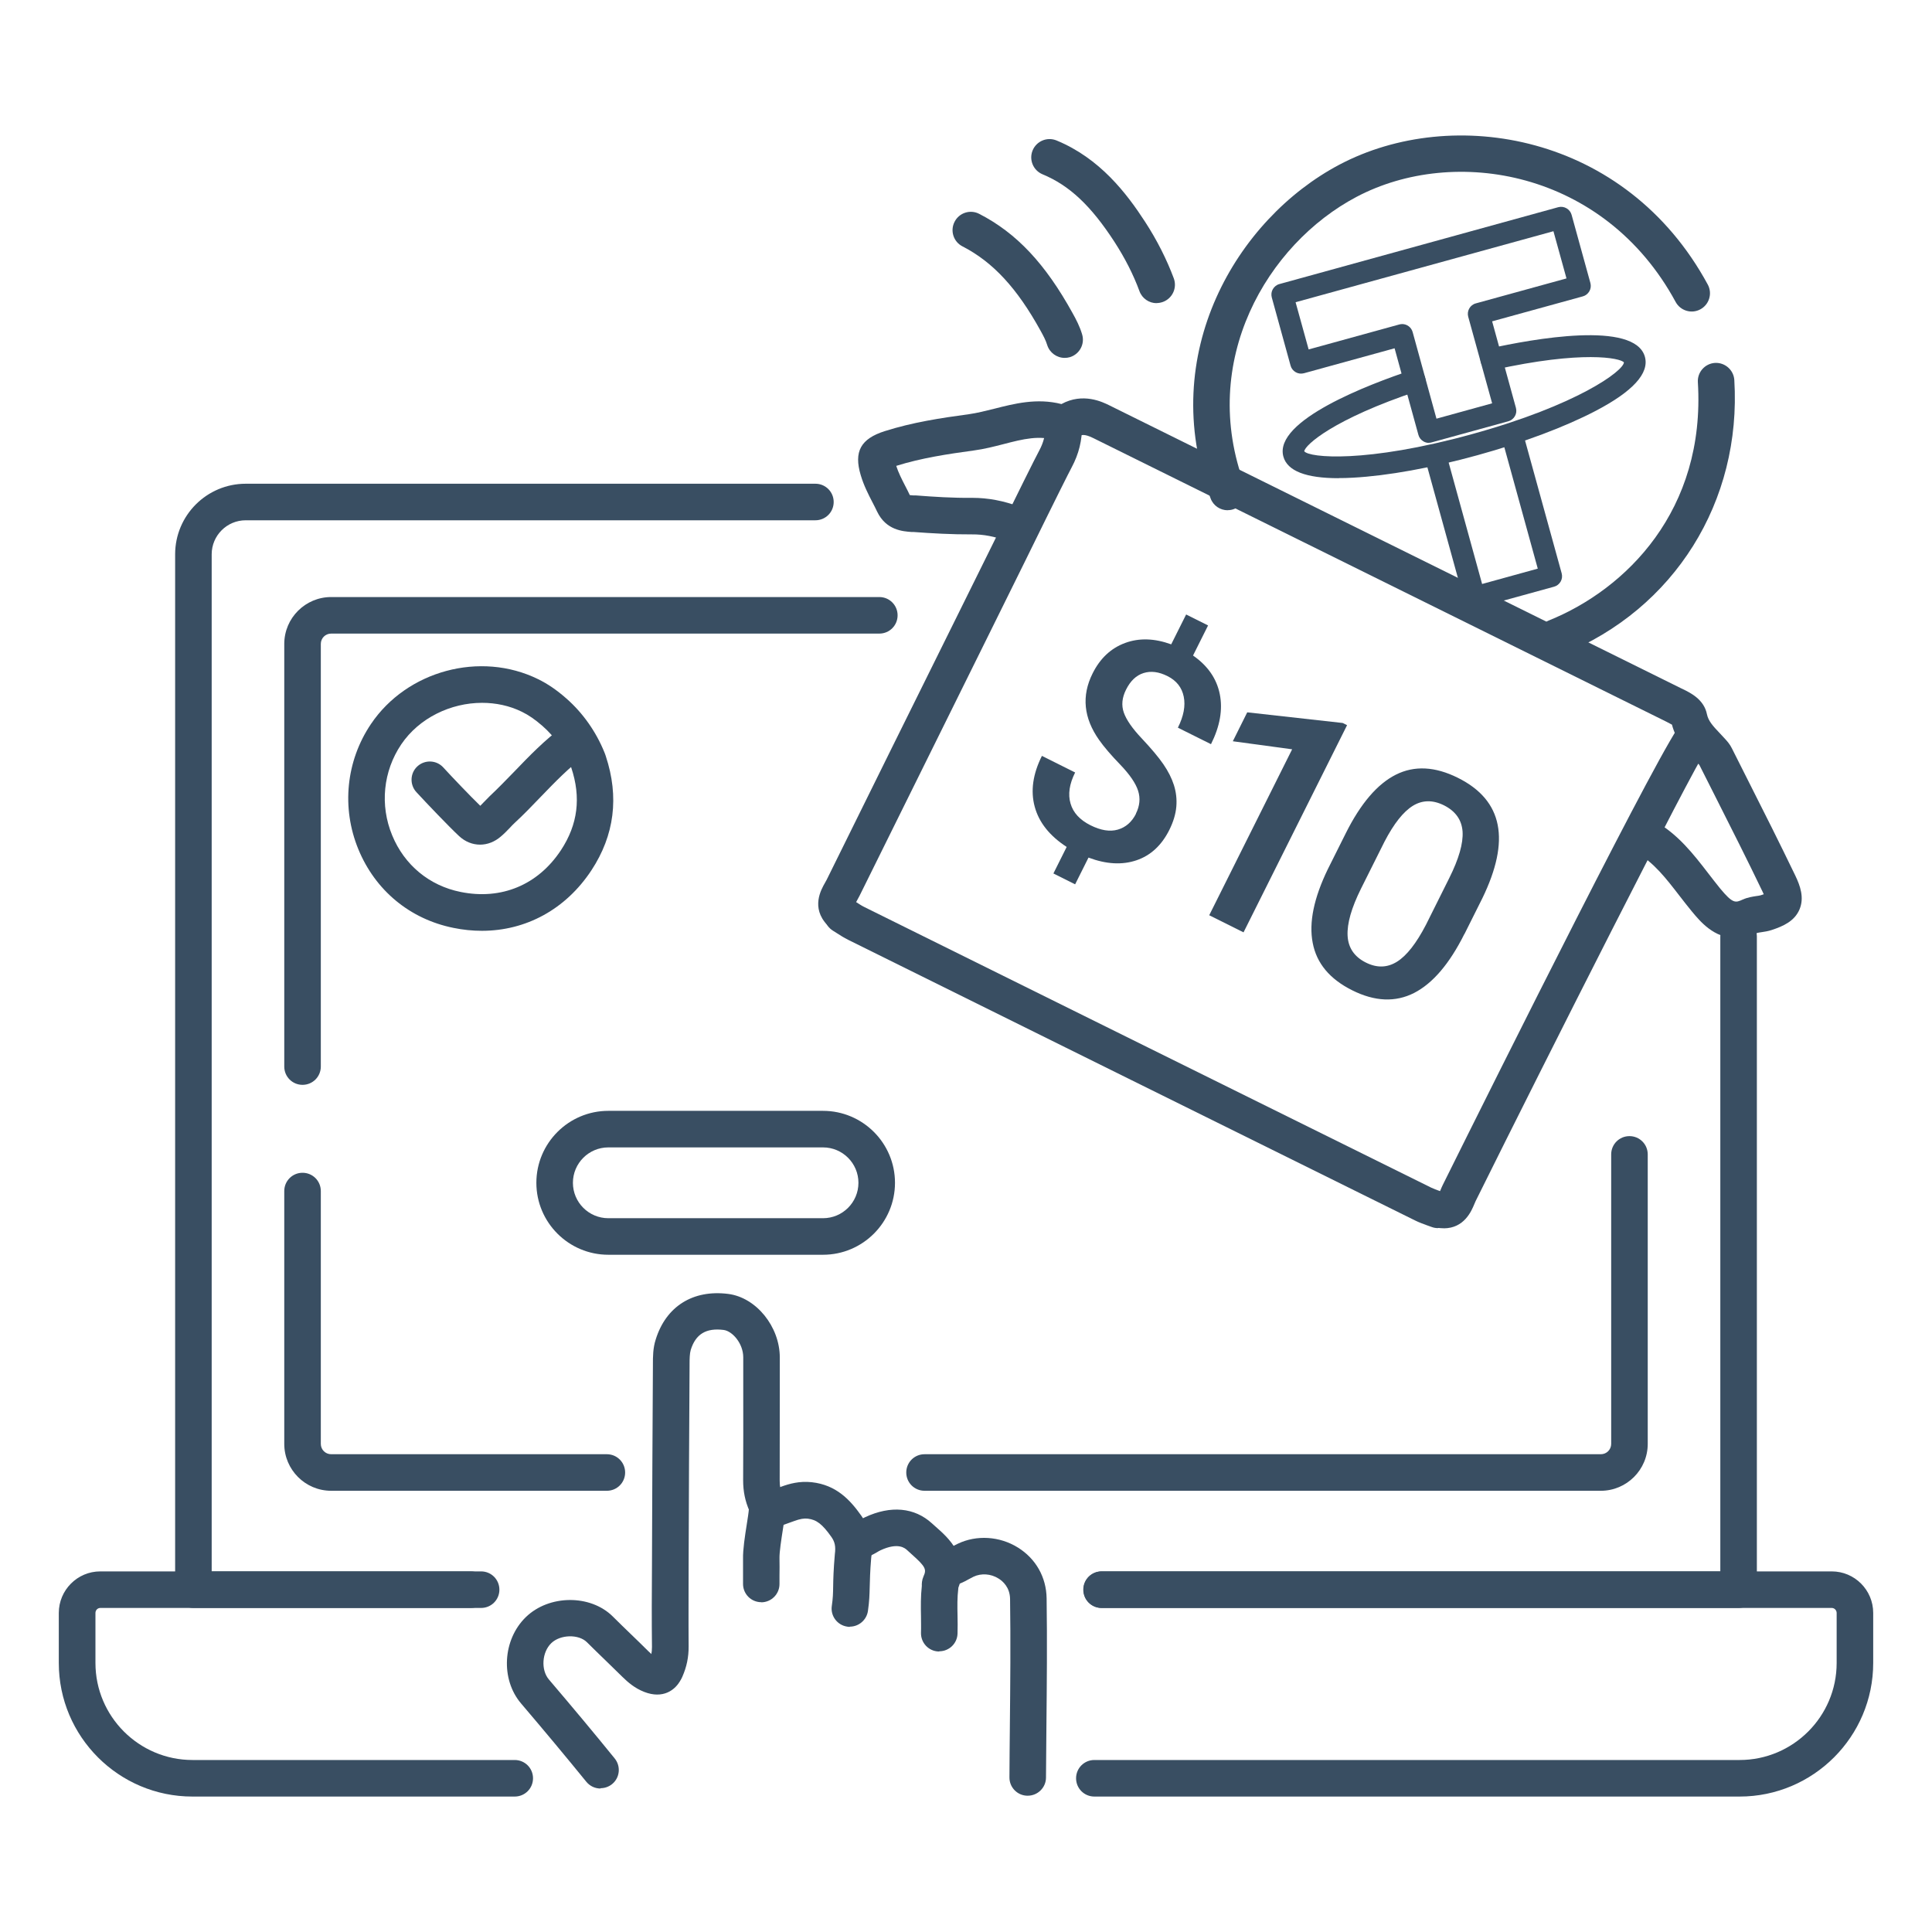
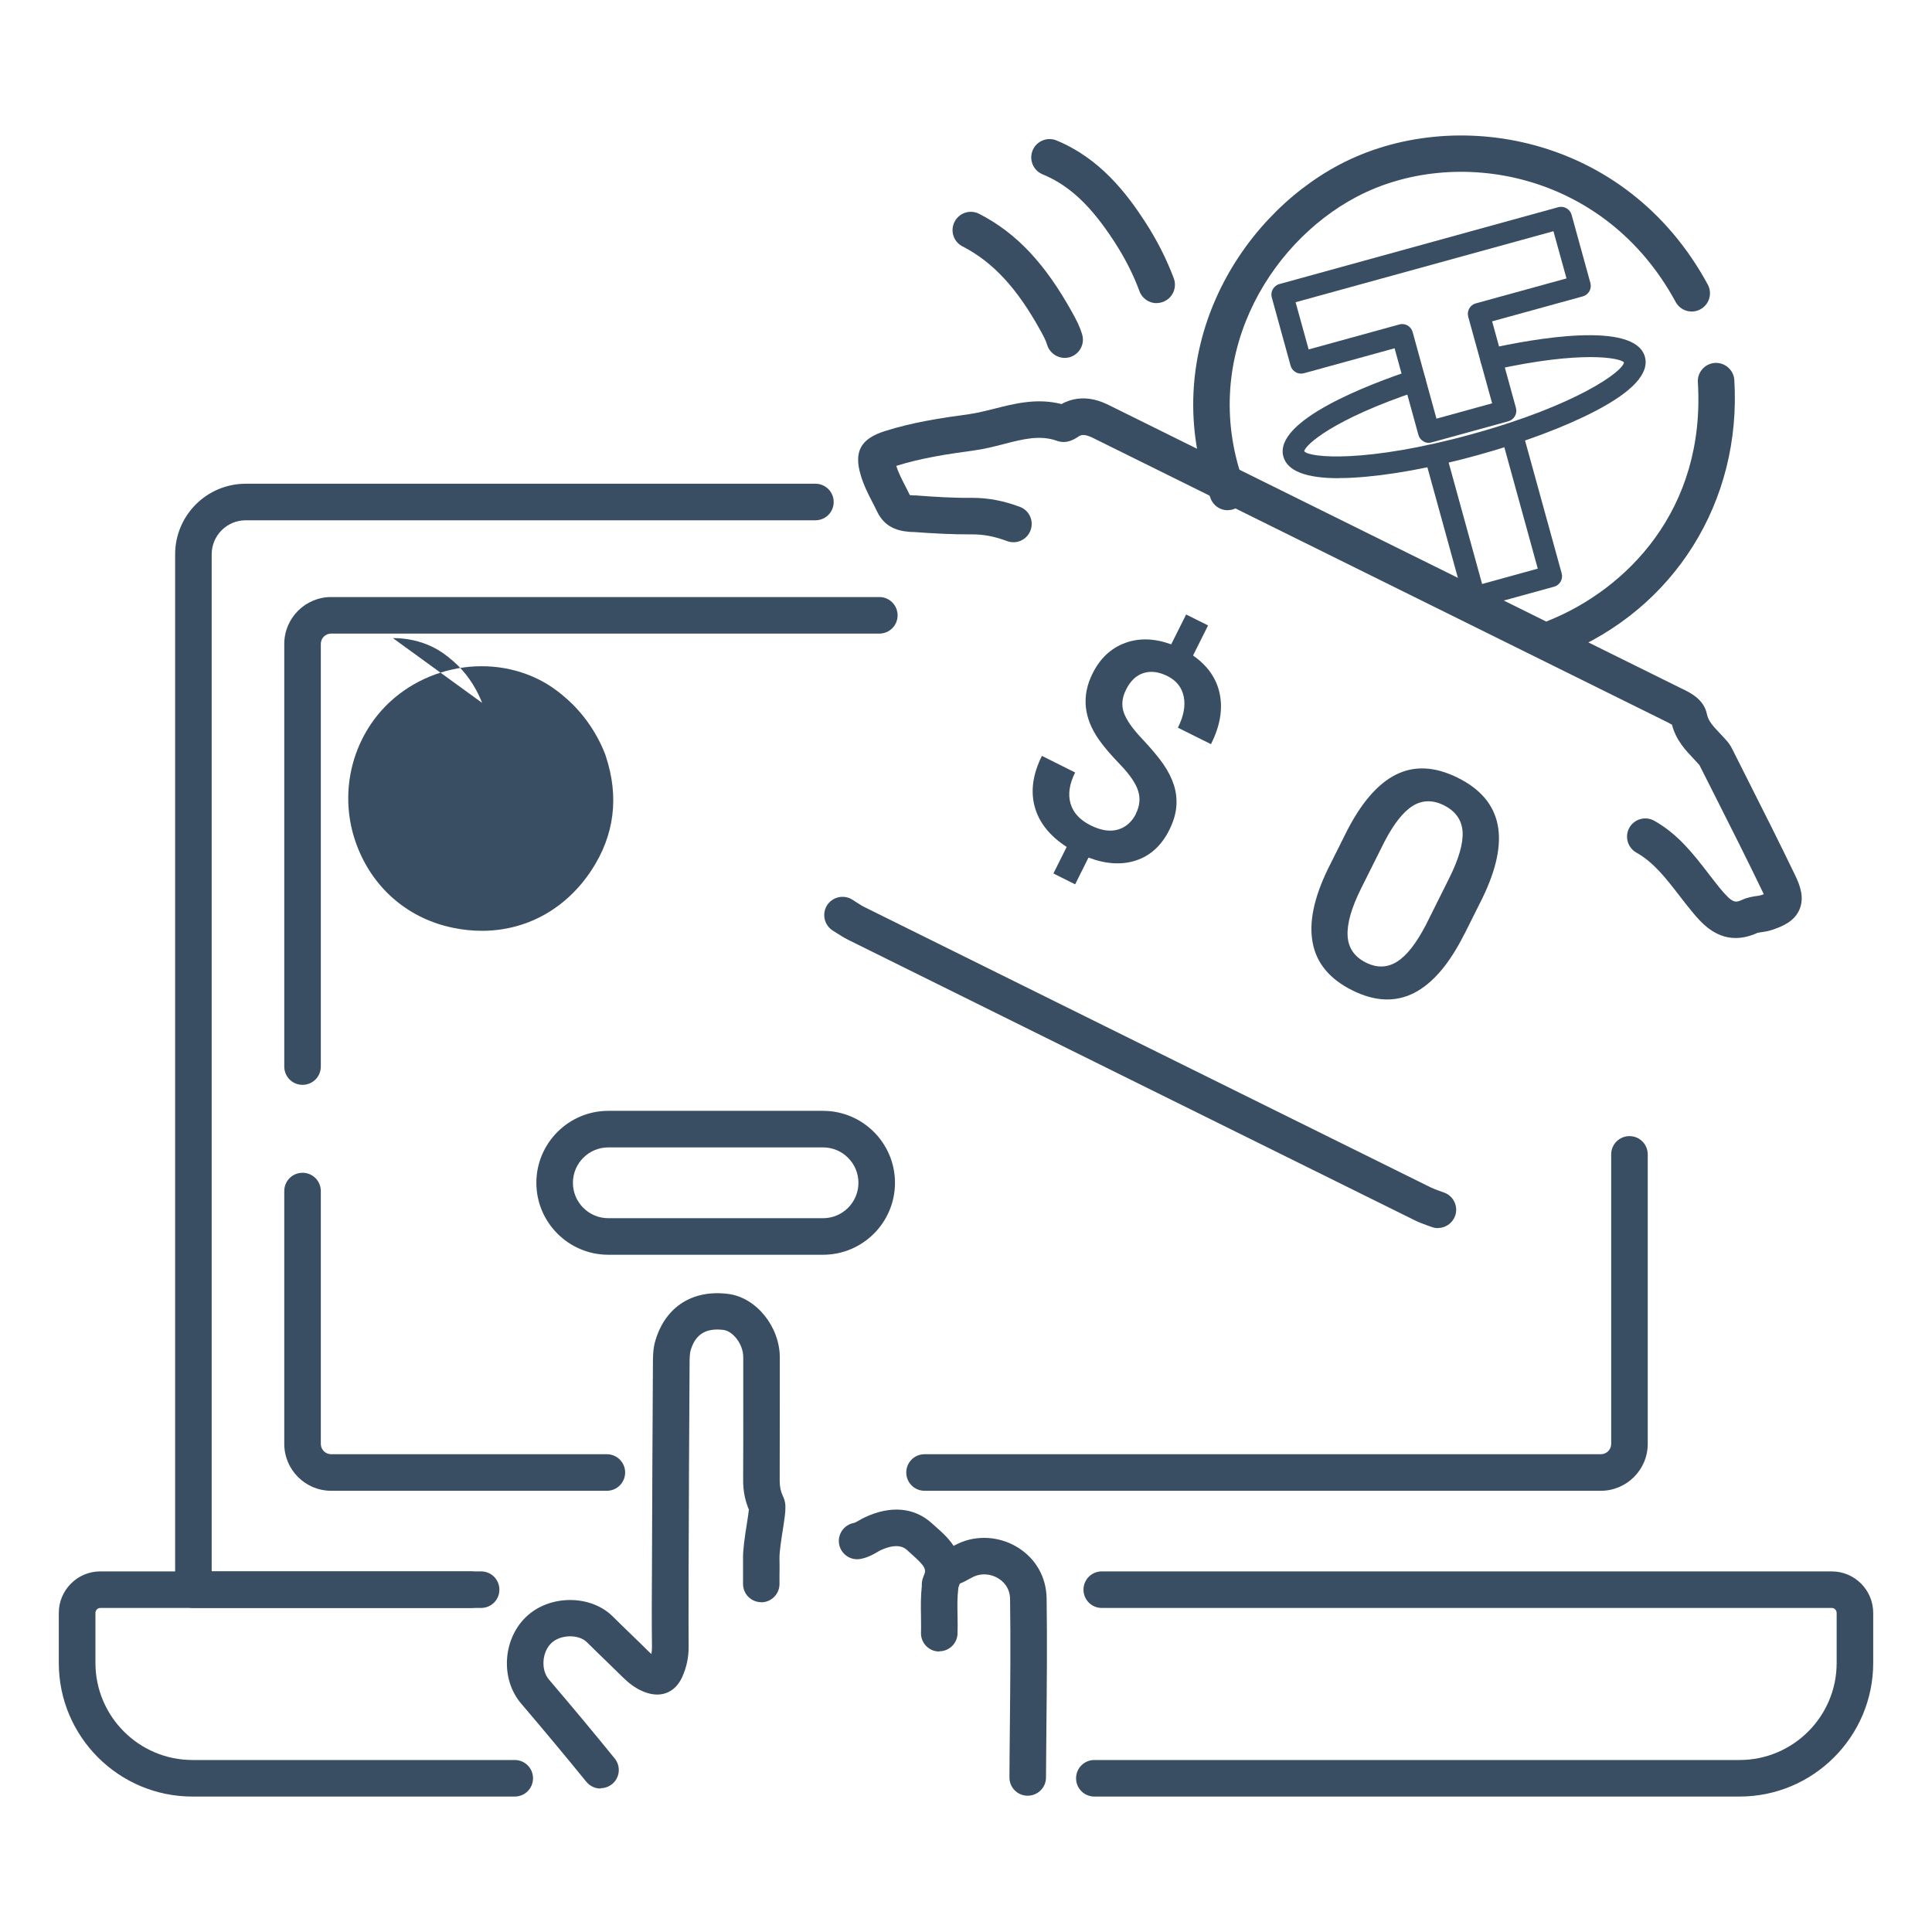
<svg xmlns="http://www.w3.org/2000/svg" id="Layer_1" data-name="Layer 1" viewBox="0 0 185 185">
  <defs>
    <style>
      .cls-1 {
        fill: #394e62;
        stroke-width: 0px;
      }
    </style>
  </defs>
  <g>
    <path class="cls-1" d="M45.97,80.88c-.71,0-1.42-.27-2.01-.82-.97-.9-3.14-3.18-4.09-4.21-.65-.71-.61-1.82.1-2.47.71-.65,1.82-.61,2.47.1.89.97,2.59,2.75,3.55,3.68.1-.1.21-.21.31-.32.2-.21.4-.41.6-.61.8-.75,1.55-1.53,2.35-2.35,1.43-1.49,2.92-3.03,4.68-4.33.78-.57,1.87-.41,2.45.37.57.78.41,1.87-.37,2.45-1.53,1.13-2.84,2.49-4.24,3.94-.79.82-1.61,1.68-2.48,2.48-.16.15-.32.31-.47.48-.28.29-.56.58-.86.83-.6.52-1.3.78-1.99.78Z" />
-     <path class="cls-1" d="M46.15,89.13c-.89,0-1.81-.09-2.73-.28-4.17-.84-7.49-3.59-9.11-7.54-1.63-3.97-1.17-8.45,1.21-11.98,3.45-5.12,10.48-7.01,16-4.3.92.45,1.79,1.04,2.72,1.86,1.57,1.38,2.83,3.16,3.64,5.16.06.14.1.27.13.36,1.29,3.9.83,7.57-1.38,10.93-2.46,3.73-6.26,5.79-10.49,5.79ZM46.16,67.3c-3,0-6.03,1.45-7.74,3.98-1.73,2.57-2.06,5.82-.87,8.7,1.17,2.85,3.56,4.83,6.56,5.43,3.9.79,7.41-.67,9.61-4.01,1.61-2.45,1.94-5.03.98-7.9l-.05-.14s0,0,0,0c-.61-1.5-1.54-2.83-2.71-3.85-.7-.61-1.32-1.04-1.96-1.35-1.19-.59-2.51-.86-3.82-.86Z" />
+     <path class="cls-1" d="M46.15,89.13c-.89,0-1.81-.09-2.73-.28-4.17-.84-7.49-3.59-9.11-7.54-1.63-3.97-1.17-8.45,1.21-11.98,3.45-5.12,10.48-7.01,16-4.3.92.45,1.79,1.04,2.72,1.86,1.57,1.38,2.83,3.16,3.64,5.16.06.14.1.27.13.36,1.29,3.9.83,7.57-1.38,10.93-2.46,3.73-6.26,5.79-10.49,5.79ZM46.16,67.3l-.05-.14s0,0,0,0c-.61-1.5-1.54-2.83-2.71-3.85-.7-.61-1.32-1.04-1.96-1.35-1.19-.59-2.51-.86-3.82-.86Z" />
  </g>
  <g id="g2058">
    <g id="g2060">
      <g id="g2062">
        <g id="g2068">
          <path class="cls-1" d="M45.08,153.97h-26.56c-.97,0-1.75-.78-1.75-1.75V53.08c0-3.73,3.03-6.76,6.76-6.76h54.55c.97,0,1.75.78,1.75,1.75s-.78,1.75-1.75,1.75H23.53c-1.8,0-3.26,1.46-3.26,3.26v97.39h24.81c.97,0,1.75.78,1.75,1.75s-.78,1.75-1.75,1.75Z" />
-           <path class="cls-1" d="M166.48,153.97h-61c-.97,0-1.75-.78-1.75-1.75s.78-1.75,1.75-1.75h59.25v-60.79c0-.97.78-1.75,1.75-1.75s1.75.78,1.75,1.75v62.54c0,.97-.78,1.75-1.75,1.75Z" />
        </g>
        <g id="g2072">
          <path class="cls-1" d="M58.11,142.75h-26.4c-2.48,0-4.49-2.02-4.49-4.49v-24.21c0-.97.78-1.75,1.75-1.75s1.75.78,1.75,1.75v24.21c0,.55.44.99.99.99h26.4c.97,0,1.75.78,1.75,1.75s-.78,1.75-1.75,1.75Z" />
          <path class="cls-1" d="M153.29,142.75h-64.76c-.97,0-1.75-.78-1.75-1.75s.78-1.75,1.75-1.75h64.76c.55,0,.99-.44.99-.99v-27.72c0-.97.78-1.75,1.75-1.75s1.75.78,1.75,1.75v27.72c0,2.48-2.02,4.49-4.49,4.49Z" />
        </g>
        <g id="g2076">
          <path class="cls-1" d="M28.97,103.88c-.97,0-1.75-.78-1.75-1.75v-40.47c0-2.48,2.02-4.49,4.49-4.49h52.49c.97,0,1.75.78,1.75,1.75s-.78,1.75-1.75,1.75H31.71c-.55,0-.99.44-.99.99v40.47c0,.97-.78,1.75-1.75,1.75Z" />
        </g>
        <g id="g2080">
          <path class="cls-1" d="M49.28,172.03h-30.86c-7.05,0-12.79-5.74-12.79-12.79v-4.79c0-2.19,1.78-3.98,3.97-3.98h36.47c.97,0,1.75.78,1.75,1.75s-.78,1.75-1.75,1.75H9.61c-.26,0-.47.21-.47.48v4.79c0,5.12,4.17,9.29,9.29,9.29h30.86c.97,0,1.75.78,1.75,1.75s-.78,1.75-1.75,1.75Z" />
          <path class="cls-1" d="M166.58,172.03h-61.79c-.97,0-1.75-.78-1.75-1.75s.78-1.75,1.75-1.75h61.79c5.12,0,9.29-4.17,9.29-9.29v-4.79c0-.26-.21-.48-.47-.48h-69.9c-.97,0-1.75-.78-1.75-1.75s.78-1.75,1.75-1.75h69.9c2.19,0,3.97,1.78,3.97,3.98v4.79c0,7.05-5.74,12.79-12.79,12.79Z" />
        </g>
      </g>
    </g>
  </g>
  <g id="g562">
    <path class="cls-1" d="M78.81,120.15h-20.56c-3.8,0-6.89-3.09-6.89-6.89s3.09-6.89,6.89-6.89h20.56c3.8,0,6.89,3.09,6.89,6.89s-3.09,6.89-6.89,6.89ZM58.25,109.87c-1.87,0-3.39,1.52-3.39,3.39s1.52,3.39,3.39,3.39h20.56c1.87,0,3.39-1.52,3.39-3.39s-1.52-3.39-3.39-3.39h-20.56Z" />
  </g>
  <path class="cls-1" d="M110.75,29.03c-.71,0-1.38-.44-1.64-1.15-.58-1.58-1.39-3.17-2.4-4.73-2.25-3.46-4.3-5.39-6.88-6.46-.89-.37-1.32-1.39-.95-2.29.37-.89,1.39-1.32,2.29-.95,4.15,1.71,6.71,5.06,8.48,7.79,1.15,1.77,2.07,3.6,2.75,5.42.33.91-.13,1.91-1.04,2.25-.2.07-.4.11-.61.11Z" />
  <path class="cls-1" d="M101.95,34.27c-.75,0-1.45-.49-1.68-1.25-.13-.43-.37-.88-.63-1.35-2.25-4.08-4.56-6.58-7.48-8.08-.86-.44-1.2-1.5-.75-2.36.44-.86,1.5-1.2,2.36-.75,3.58,1.84,6.33,4.78,8.94,9.51.34.61.69,1.28.91,2.03.28.93-.25,1.9-1.17,2.18-.17.05-.34.07-.51.07Z" />
  <g>
-     <path class="cls-1" d="M80.48,89.12c-.46,0-.92-.18-1.26-.54-1.59-1.67-.59-3.4-.22-4.05.06-.1.11-.19.16-.29,4.16-8.43,8.33-16.86,12.51-25.29l3.4-6.87c2.47-5.03,3.97-8.05,4.46-8.97.4-.75.59-1.51.58-2.33-.01-.97.76-1.76,1.72-1.78.93-.03,1.76.76,1.78,1.72.02,1.43-.3,2.74-.99,4.03-.32.61-1.35,2.64-4.4,8.86l-3.4,6.88c-4.17,8.43-8.34,16.85-12.51,25.28-.08.16-.18.33-.27.5-.02.04-.05.09-.08.14.44.69.35,1.62-.26,2.21-.34.32-.78.49-1.21.49Z" />
-     <path class="cls-1" d="M138.23,117.61c-.13,0-.27,0-.42-.02-.96-.11-1.65-.97-1.55-1.93.09-.85.78-1.49,1.61-1.55.02-.05.04-.1.06-.14.07-.18.15-.35.23-.52,5.03-10.13,21.54-43.25,22.91-44.26.78-.57,1.87-.41,2.45.36.51.69.44,1.62-.12,2.23-1.49,2.17-15.33,29.58-22.1,43.23-.05.1-.09.2-.13.3-.27.65-.96,2.31-2.93,2.31ZM163.16,71.99s0,0,0,0c0,0,0,0,0,0Z" />
    <path class="cls-1" d="M137.69,117.6c-.21,0-.42-.04-.63-.12-.14-.05-.28-.1-.42-.15-.35-.13-.75-.27-1.15-.47-18.1-8.95-36.19-17.91-54.28-26.87-.4-.2-.76-.43-1.07-.63-.12-.08-.25-.16-.38-.24-.82-.51-1.08-1.58-.58-2.41.51-.82,1.58-1.08,2.41-.58.15.09.3.19.45.29.24.15.47.31.72.43,18.09,8.96,36.18,17.92,54.28,26.87.25.12.52.22.78.31.17.06.33.12.5.18.9.35,1.35,1.36,1,2.26-.27.69-.93,1.12-1.63,1.12Z" />
    <path class="cls-1" d="M166.2,89.82c-2.09,0-3.4-1.59-4.19-2.54-.41-.5-.81-1.01-1.21-1.53-1.26-1.63-2.45-3.18-4.11-4.11-.84-.47-1.14-1.54-.67-2.38.47-.84,1.54-1.14,2.38-.67,2.28,1.28,3.75,3.19,5.17,5.03.37.48.75.97,1.13,1.44,1.24,1.5,1.48,1.39,2.17,1.08.49-.22.95-.28,1.32-.34.14-.02.27-.03.4-.07.12-.04.21-.07.3-.1-.03-.07-.07-.16-.12-.26-1.45-3.02-2.99-6.07-4.48-9.02l-1.57-3.11s-.06-.06-.11-.11c-.15-.17-.3-.33-.45-.49-.75-.79-1.68-1.77-2.06-3.25-.14-.08-.35-.19-.49-.26l-.14-.07c-18.26-9.03-36.52-18.07-54.78-27.11-.91-.45-1.17-.29-1.39-.17-.39.26-1.14.77-2.09.43-1.63-.58-3.25-.17-5.13.32-.9.23-1.83.47-2.8.6-2.57.35-5.07.73-7.46,1.48.2.63.52,1.26.86,1.92.15.29.3.58.44.88.11.01.25.02.36.03h.24c1.69.13,3.5.25,5.34.23h.05c1.5,0,2.99.28,4.54.86.91.34,1.37,1.34,1.03,2.25s-1.35,1.37-2.25,1.03c-1.17-.44-2.26-.65-3.36-.64-1.94.01-3.84-.1-5.6-.23h-.19c-.79-.06-2.43-.15-3.29-1.95-.14-.29-.28-.58-.43-.86-.42-.81-.85-1.65-1.14-2.63-.68-2.26,0-3.49,2.31-4.22,2.65-.84,5.32-1.25,8.06-1.62.77-.11,1.57-.31,2.41-.52,1.93-.49,4.09-1.05,6.44-.45,2.06-1.13,3.95-.19,4.58.12,18.26,9.04,36.52,18.08,54.78,27.11l.13.06c.76.37,2.04,1,2.32,2.41.13.63.55,1.11,1.24,1.83.17.18.35.37.52.56.19.21.44.49.63.88l1.56,3.1c1.5,2.96,3.04,6.03,4.51,9.08.47.98.88,2.12.4,3.25-.48,1.12-1.56,1.6-2.65,1.96-.36.12-.71.17-.98.21-.14.02-.33.05-.4.07-.77.35-1.47.49-2.1.49ZM160.03,69.08s0,0,0,0c0,0,0,0,0,0Z" />
  </g>
  <g>
    <path class="cls-1" d="M108.77,77.91c.37-.74.44-1.47.21-2.19s-.8-1.55-1.7-2.49c-.91-.94-1.58-1.73-2.03-2.37-1.49-2.11-1.7-4.23-.63-6.37.72-1.45,1.76-2.42,3.11-2.92s2.82-.45,4.42.13l1.43-2.86,2.1,1.05-1.44,2.88c1.41.98,2.26,2.21,2.56,3.69.3,1.49.02,3.08-.84,4.8l-3.17-1.58c.55-1.1.74-2.09.56-2.97-.18-.88-.69-1.53-1.54-1.96s-1.61-.52-2.31-.3c-.7.22-1.26.75-1.68,1.6-.38.76-.45,1.49-.21,2.18.24.69.81,1.52,1.73,2.49.91.97,1.6,1.79,2.06,2.46s.8,1.34,1.01,2c.21.67.29,1.35.23,2.06-.06.7-.28,1.45-.67,2.23-.74,1.48-1.79,2.45-3.15,2.91s-2.89.38-4.59-.26l-1.28,2.56-2.08-1.04,1.27-2.54c-1.63-1.06-2.65-2.34-3.06-3.85-.41-1.51-.18-3.13.69-4.87l3.18,1.59c-.55,1.1-.7,2.09-.44,2.97.25.88.89,1.57,1.9,2.08,1,.5,1.87.64,2.63.42.76-.22,1.34-.73,1.74-1.52Z" />
-     <path class="cls-1" d="M119.08,89.28l-3.29-1.64,7.94-15.89-5.68-.77,1.38-2.77,9.14,1.02.42.21-9.92,19.85Z" />
    <path class="cls-1" d="M140.22,89.44c-1.42,2.84-3.02,4.72-4.81,5.64-1.79.91-3.77.83-5.94-.26-2.14-1.07-3.4-2.58-3.77-4.53-.38-1.95.11-4.31,1.46-7.09l1.71-3.42c1.42-2.84,3.02-4.71,4.79-5.6,1.77-.89,3.75-.79,5.94.3,2.17,1.08,3.43,2.58,3.81,4.5s-.12,4.26-1.47,7.04l-1.71,3.42ZM138.77,84.09c.93-1.86,1.35-3.34,1.28-4.46-.08-1.12-.67-1.95-1.77-2.51-1.08-.54-2.08-.52-2.99.04-.92.57-1.82,1.71-2.72,3.44l-2.24,4.48c-.92,1.85-1.35,3.35-1.29,4.52.06,1.16.65,2.02,1.75,2.57,1.06.53,2.05.5,2.98-.08.93-.58,1.85-1.76,2.77-3.53l2.23-4.47Z" />
  </g>
  <g>
-     <path class="cls-1" d="M81.38,155.78c-.08,0-.17,0-.25-.02-.96-.14-1.62-1.03-1.48-1.98.11-.75.12-1.2.13-1.87.01-.7.03-1.56.16-3.08.1-.75,0-1.19-.33-1.66-.87-1.23-1.42-1.65-2.26-1.75-.37-.04-.74.02-1.31.23l-.42.15c-.46.17-.97.37-1.54.49-.94.22-1.88-.37-2.1-1.32-.22-.94.37-1.88,1.32-2.1.34-.08.7-.21,1.09-.36l.47-.17c.72-.26,1.7-.54,2.87-.41,2.35.26,3.67,1.69,4.74,3.2.85,1.21,1.16,2.54.95,4.07-.11,1.31-.12,2.12-.14,2.76-.02.74-.03,1.33-.17,2.3-.13.87-.88,1.5-1.73,1.5Z" />
    <path class="cls-1" d="M72.9,153.42c-.97,0-1.75-.78-1.75-1.75v-.77c0-.54,0-1.09,0-1.63-.02-.89.18-2.18.36-3.32.08-.49.18-1.15.2-1.45-.11-.58.08-1.21.55-1.64.72-.65,1.83-.59,2.47.13.66.74.54,1.49.23,3.49-.14.9-.33,2.12-.32,2.71.01.58.01,1.16,0,1.74v.75c0,.97-.79,1.75-1.75,1.75ZM72.12,145.32h0s0,0,0,0ZM72.12,145.32s0,0,0,0c0,0,0,0,0,0ZM72.12,145.32h0s0,0,0,0ZM72.12,145.32h0,0Z" />
    <path class="cls-1" d="M89.94,158.14s-.04,0-.06,0c-.97-.03-1.72-.84-1.69-1.81.02-.52,0-1.04,0-1.56-.02-.94-.03-1.9.08-2.91-.01-.21,0-.54.16-.91.3-.66.23-.91-1.12-2.11-.15-.13-.29-.26-.43-.39-.21-.2-.87-.79-2.57,0-.12.06-.23.12-.34.19-.38.22-.91.52-1.59.64-.95.17-1.86-.47-2.03-1.42-.17-.95.47-1.86,1.42-2.03.08-.01.31-.14.47-.23.19-.11.38-.22.58-.31,2.47-1.16,4.75-.95,6.43.59l.38.34c1.15,1.01,3.25,2.87,2.14,5.81,0,.04,0,.07-.01.11-.1.81-.09,1.66-.07,2.56.01.58.02,1.15,0,1.73-.03.95-.81,1.69-1.75,1.69ZM91.63,152.38s0,0,0,0c0,0,0,0,0,0Z" />
    <path class="cls-1" d="M98.41,171.95h-.01c-.97,0-1.75-.79-1.74-1.76,0-1.62.03-3.24.04-4.87.04-4.01.08-8.16.02-12.22-.02-1.11-.7-1.7-1.11-1.95-.73-.46-1.65-.52-2.39-.17-.14.07-.27.14-.4.21-.54.3-1.22.67-2.12.74-.97.09-1.81-.63-1.89-1.59-.08-.96.63-1.81,1.59-1.89.17-.01.45-.17.74-.33.19-.1.38-.21.58-.3,1.8-.86,4-.72,5.74.36,1.73,1.07,2.73,2.85,2.76,4.87.06,4.11.02,8.28-.02,12.31-.02,1.62-.03,3.23-.04,4.85,0,.96-.79,1.74-1.75,1.74Z" />
    <path class="cls-1" d="M57.5,171.26c-.51,0-1.01-.22-1.36-.65-1.92-2.36-3.96-4.81-6.25-7.5-1.97-2.32-1.76-6.1.46-8.26,2.22-2.16,6.18-2.19,8.32-.07.57.57,1.15,1.13,1.73,1.69.56.54,1.12,1.08,1.67,1.63.22.22.41.38.58.49.51-.35,1.19-.41,1.77-.12.86.43,1.21,1.49.78,2.35-.52,1.03-1.72,1.89-3.51,1.19-.93-.36-1.6-.96-2.08-1.43-.55-.54-1.1-1.07-1.65-1.61-.59-.57-1.18-1.14-1.76-1.72-.8-.79-2.55-.74-3.41.09-.9.87-1.01,2.56-.23,3.48,2.31,2.71,4.37,5.18,6.3,7.56.61.75.5,1.85-.25,2.46-.32.26-.72.39-1.1.39Z" />
    <path class="cls-1" d="M63.73,161.63c-.24,0-.48-.05-.71-.15-.88-.39-1.28-1.43-.89-2.31.21-.46.3-.93.3-1.46-.03-2.6-.02-5.2,0-7.8.02-6.38.05-12.76.09-19.14v-.13c0-.72,0-1.55.27-2.38.98-3.16,3.56-4.79,6.94-4.36,2.68.34,4.94,3.13,4.94,6.09v3.01c0,2.93,0,5.86-.01,8.79,0,.54.09,1,.3,1.46.39.88,0,1.92-.89,2.31-.88.39-1.92,0-2.31-.89-.41-.92-.6-1.87-.6-2.91.02-2.92.01-5.85.01-8.77v-3.02c0-1.32-1.03-2.51-1.88-2.62-1.67-.21-2.68.39-3.15,1.92-.1.34-.11.86-.11,1.36v.13c-.04,6.38-.07,12.76-.09,19.13,0,2.58-.02,5.17,0,7.75.01,1.03-.19,1.99-.6,2.91-.29.65-.93,1.04-1.6,1.04Z" />
  </g>
  <g>
    <path class="cls-1" d="M148.97,62.78c-.69,0-1.35-.41-1.62-1.09-.36-.9.07-1.92.97-2.28,7.39-2.99,15.01-10.55,14.26-22.81-.06-.96.68-1.79,1.64-1.85.96-.05,1.79.68,1.85,1.64.71,11.63-5.74,21.94-16.44,26.27-.22.09-.44.13-.66.13Z" />
    <path class="cls-1" d="M117.56,48.86c-.71,0-1.38-.43-1.64-1.14-5.17-13.79,2.49-26.75,12.33-31.95,10.86-5.74,27.44-2.99,35.28,11.48.46.85.14,1.91-.71,2.37-.85.46-1.91.14-2.37-.71-6.82-12.59-21.18-15.02-30.57-10.05-8.52,4.5-15.17,15.72-10.69,27.63.34.91-.12,1.91-1.02,2.25-.2.08-.41.11-.61.11Z" />
    <g>
      <path class="cls-1" d="M136.82,42.41c-.18,0-.35-.05-.51-.14-.24-.14-.42-.36-.49-.63l-2.28-8.29-8.68,2.39c-.27.07-.55.04-.79-.1-.24-.14-.42-.36-.49-.63l-1.8-6.53c-.07-.27-.04-.55.1-.79.14-.24.36-.42.63-.49l26.7-7.36c.55-.15,1.13.18,1.28.73l1.8,6.53c.07.27.04.55-.1.79-.14.24-.36.42-.63.49l-8.68,2.39,2.28,8.29c.07.27.04.55-.1.79s-.36.42-.63.49l-7.34,2.02c-.09.03-.19.04-.28.04ZM134.26,31.03c.46,0,.88.3,1.01.77l2.28,8.29,5.33-1.47-2.29-8.29c-.15-.55.17-1.13.73-1.28l8.68-2.39-1.25-4.52-24.69,6.8,1.25,4.52,8.68-2.39c.09-.02.18-.04.28-.04Z" />
      <path class="cls-1" d="M141.19,58.24c-.46,0-.88-.3-1-.77l-3.74-13.56c-.15-.55.17-1.13.73-1.28.55-.16,1.13.17,1.28.73l3.46,12.56,5.33-1.47-3.46-12.56c-.15-.55.17-1.13.73-1.28.55-.15,1.13.17,1.28.73l3.74,13.56c.07.27.04.55-.1.79-.14.24-.36.42-.63.49h0l-7.34,2.02c-.09.03-.19.04-.28.04ZM148.64,55.6h0,0Z" />
      <path class="cls-1" d="M128.19,45.79c-3.14,0-4.92-.69-5.3-2.07-.95-3.46,8.25-6.94,12.25-8.27.24-.08.53-.07.78.06.26.13.45.34.53.6.18.55-.11,1.14-.66,1.32-8.14,2.71-10.83,5.19-10.9,5.78.45.62,5.9,1.16,16.03-1.63,10.13-2.79,14.53-6.06,14.58-6.88-.34-.42-3.97-1.17-12.48.72-.56.13-1.12-.23-1.24-.79-.06-.28,0-.57.15-.81.16-.23.39-.39.66-.44,4.15-.92,13.96-2.71,14.92.79.43,1.57-1.15,3.31-4.71,5.17-2.92,1.53-6.94,3.04-11.33,4.25h0c-4.38,1.21-8.61,1.97-11.9,2.15-.49.03-.96.04-1.4.04ZM141.33,43.02h0,0ZM135.53,36.59s0,0,0,0c0,0,0,0,0,0ZM142.84,34.57s0,0,0,0c0,0,0,0,0,0Z" />
    </g>
  </g>
</svg>